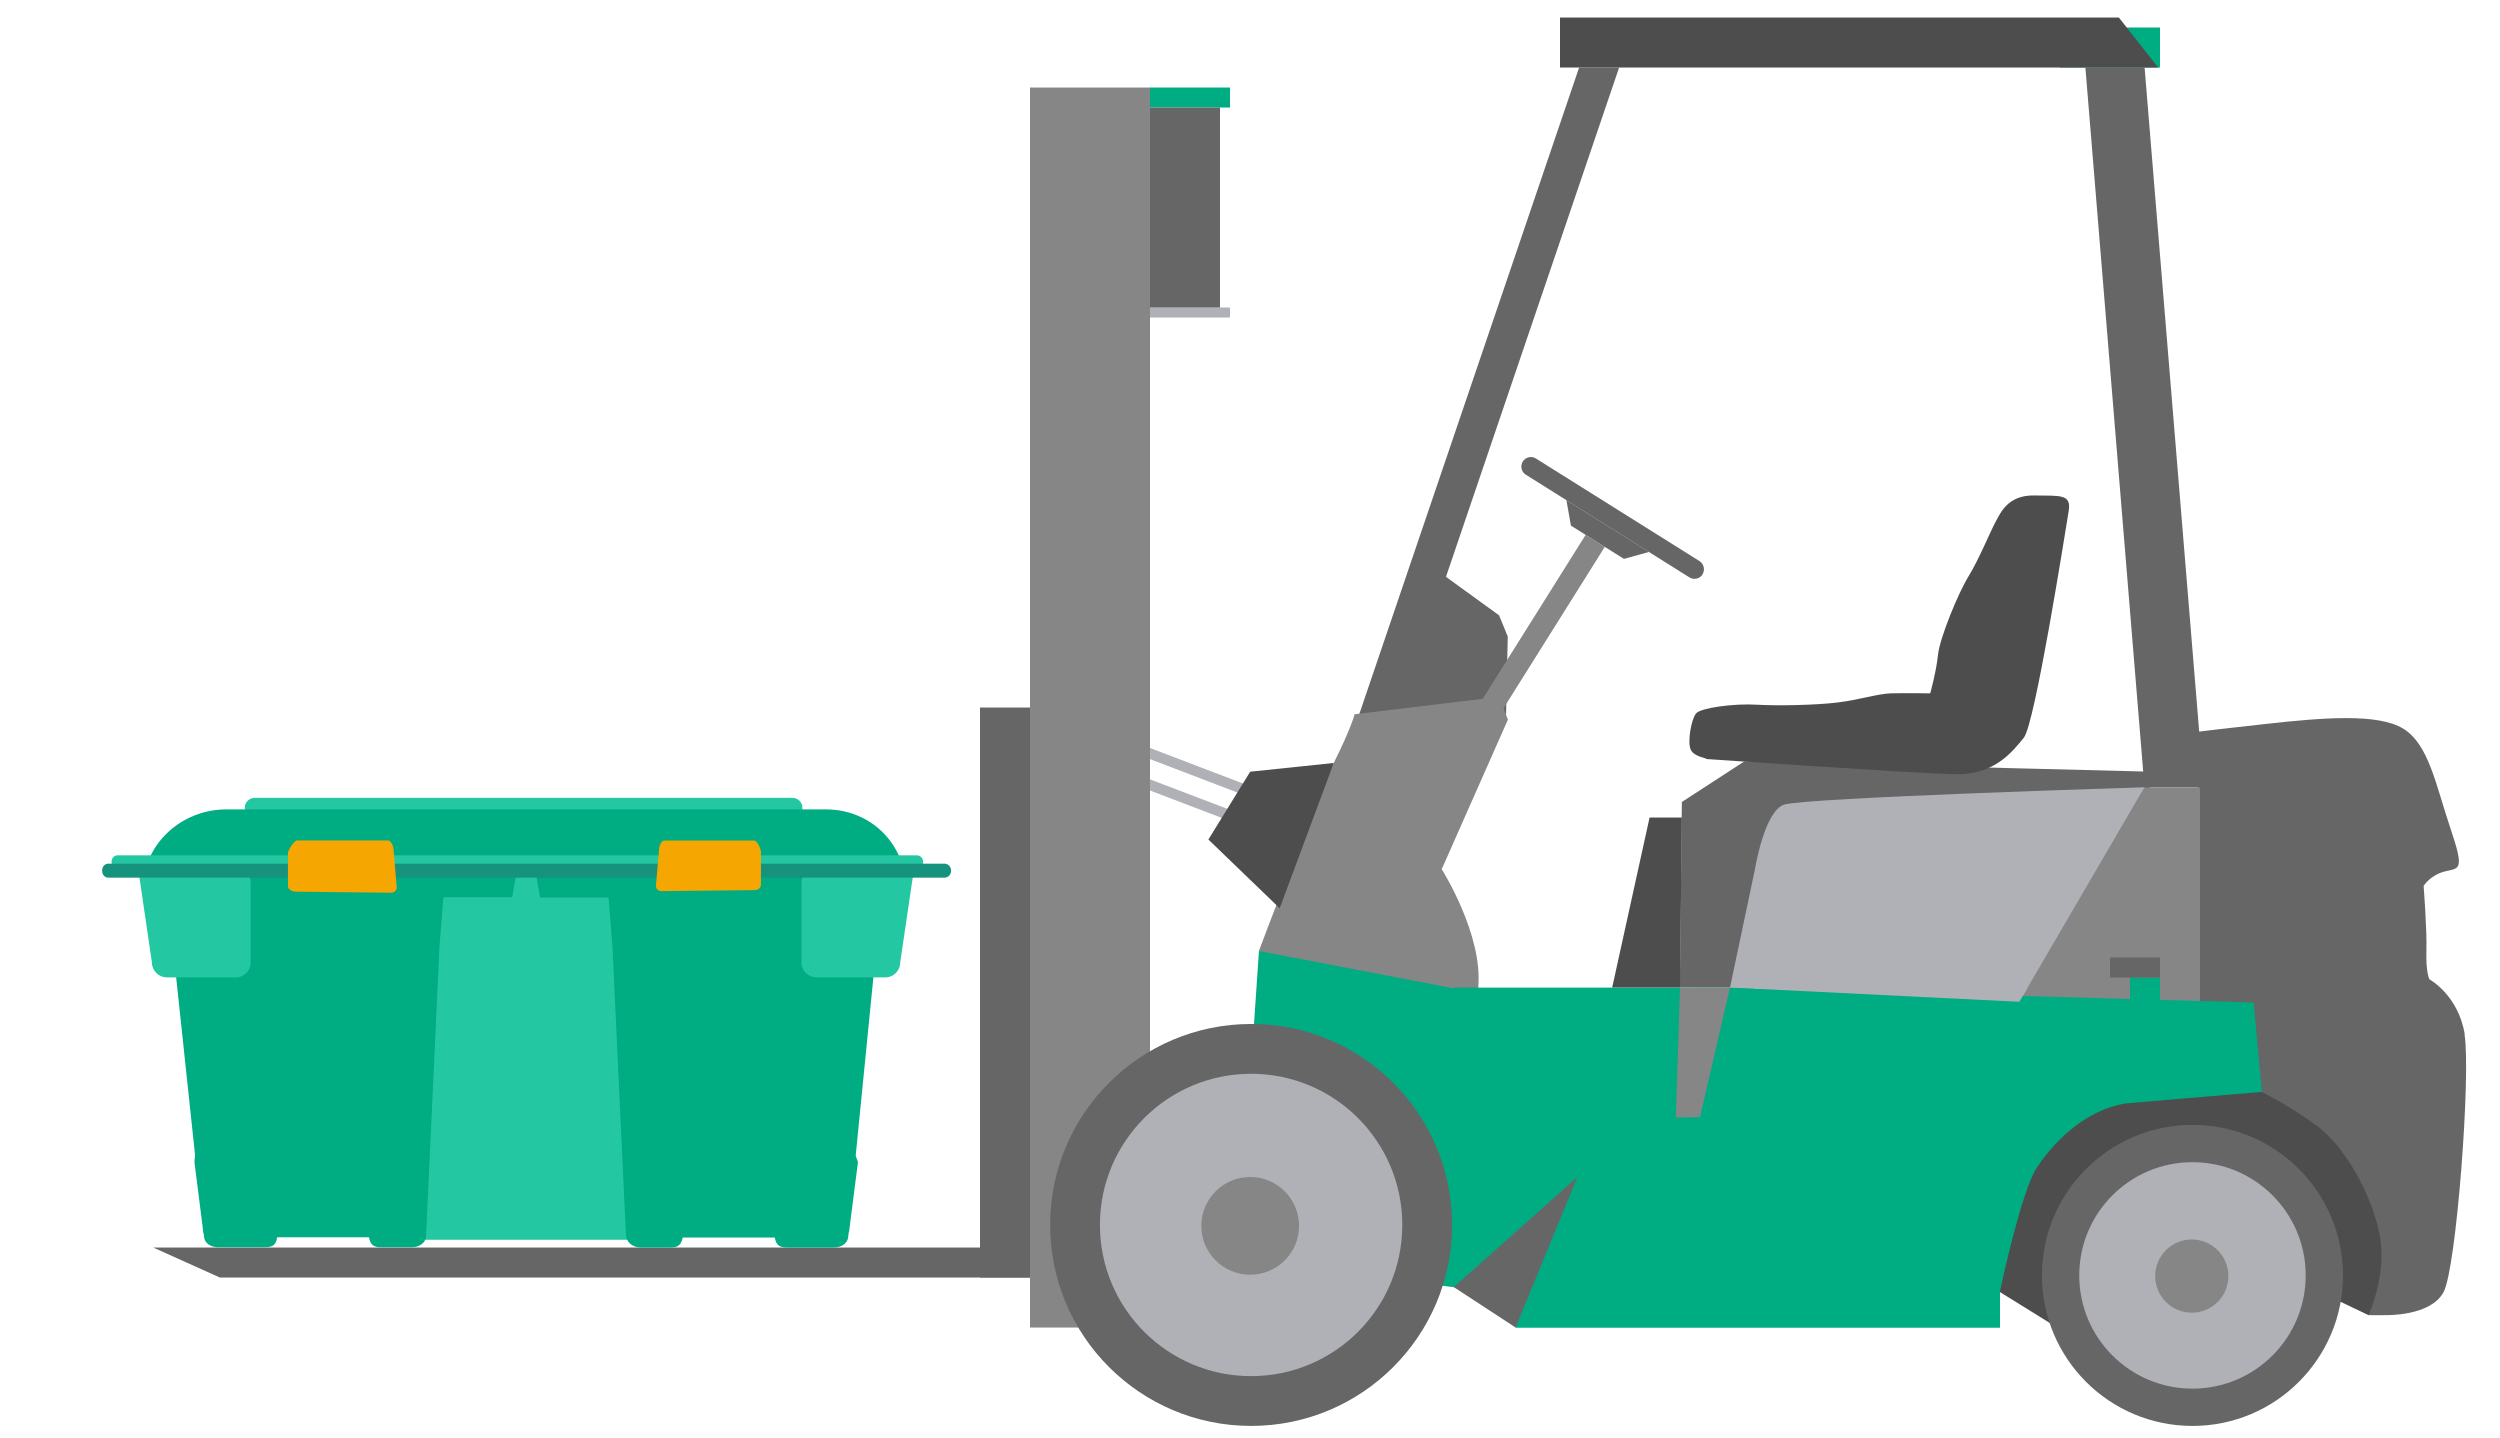
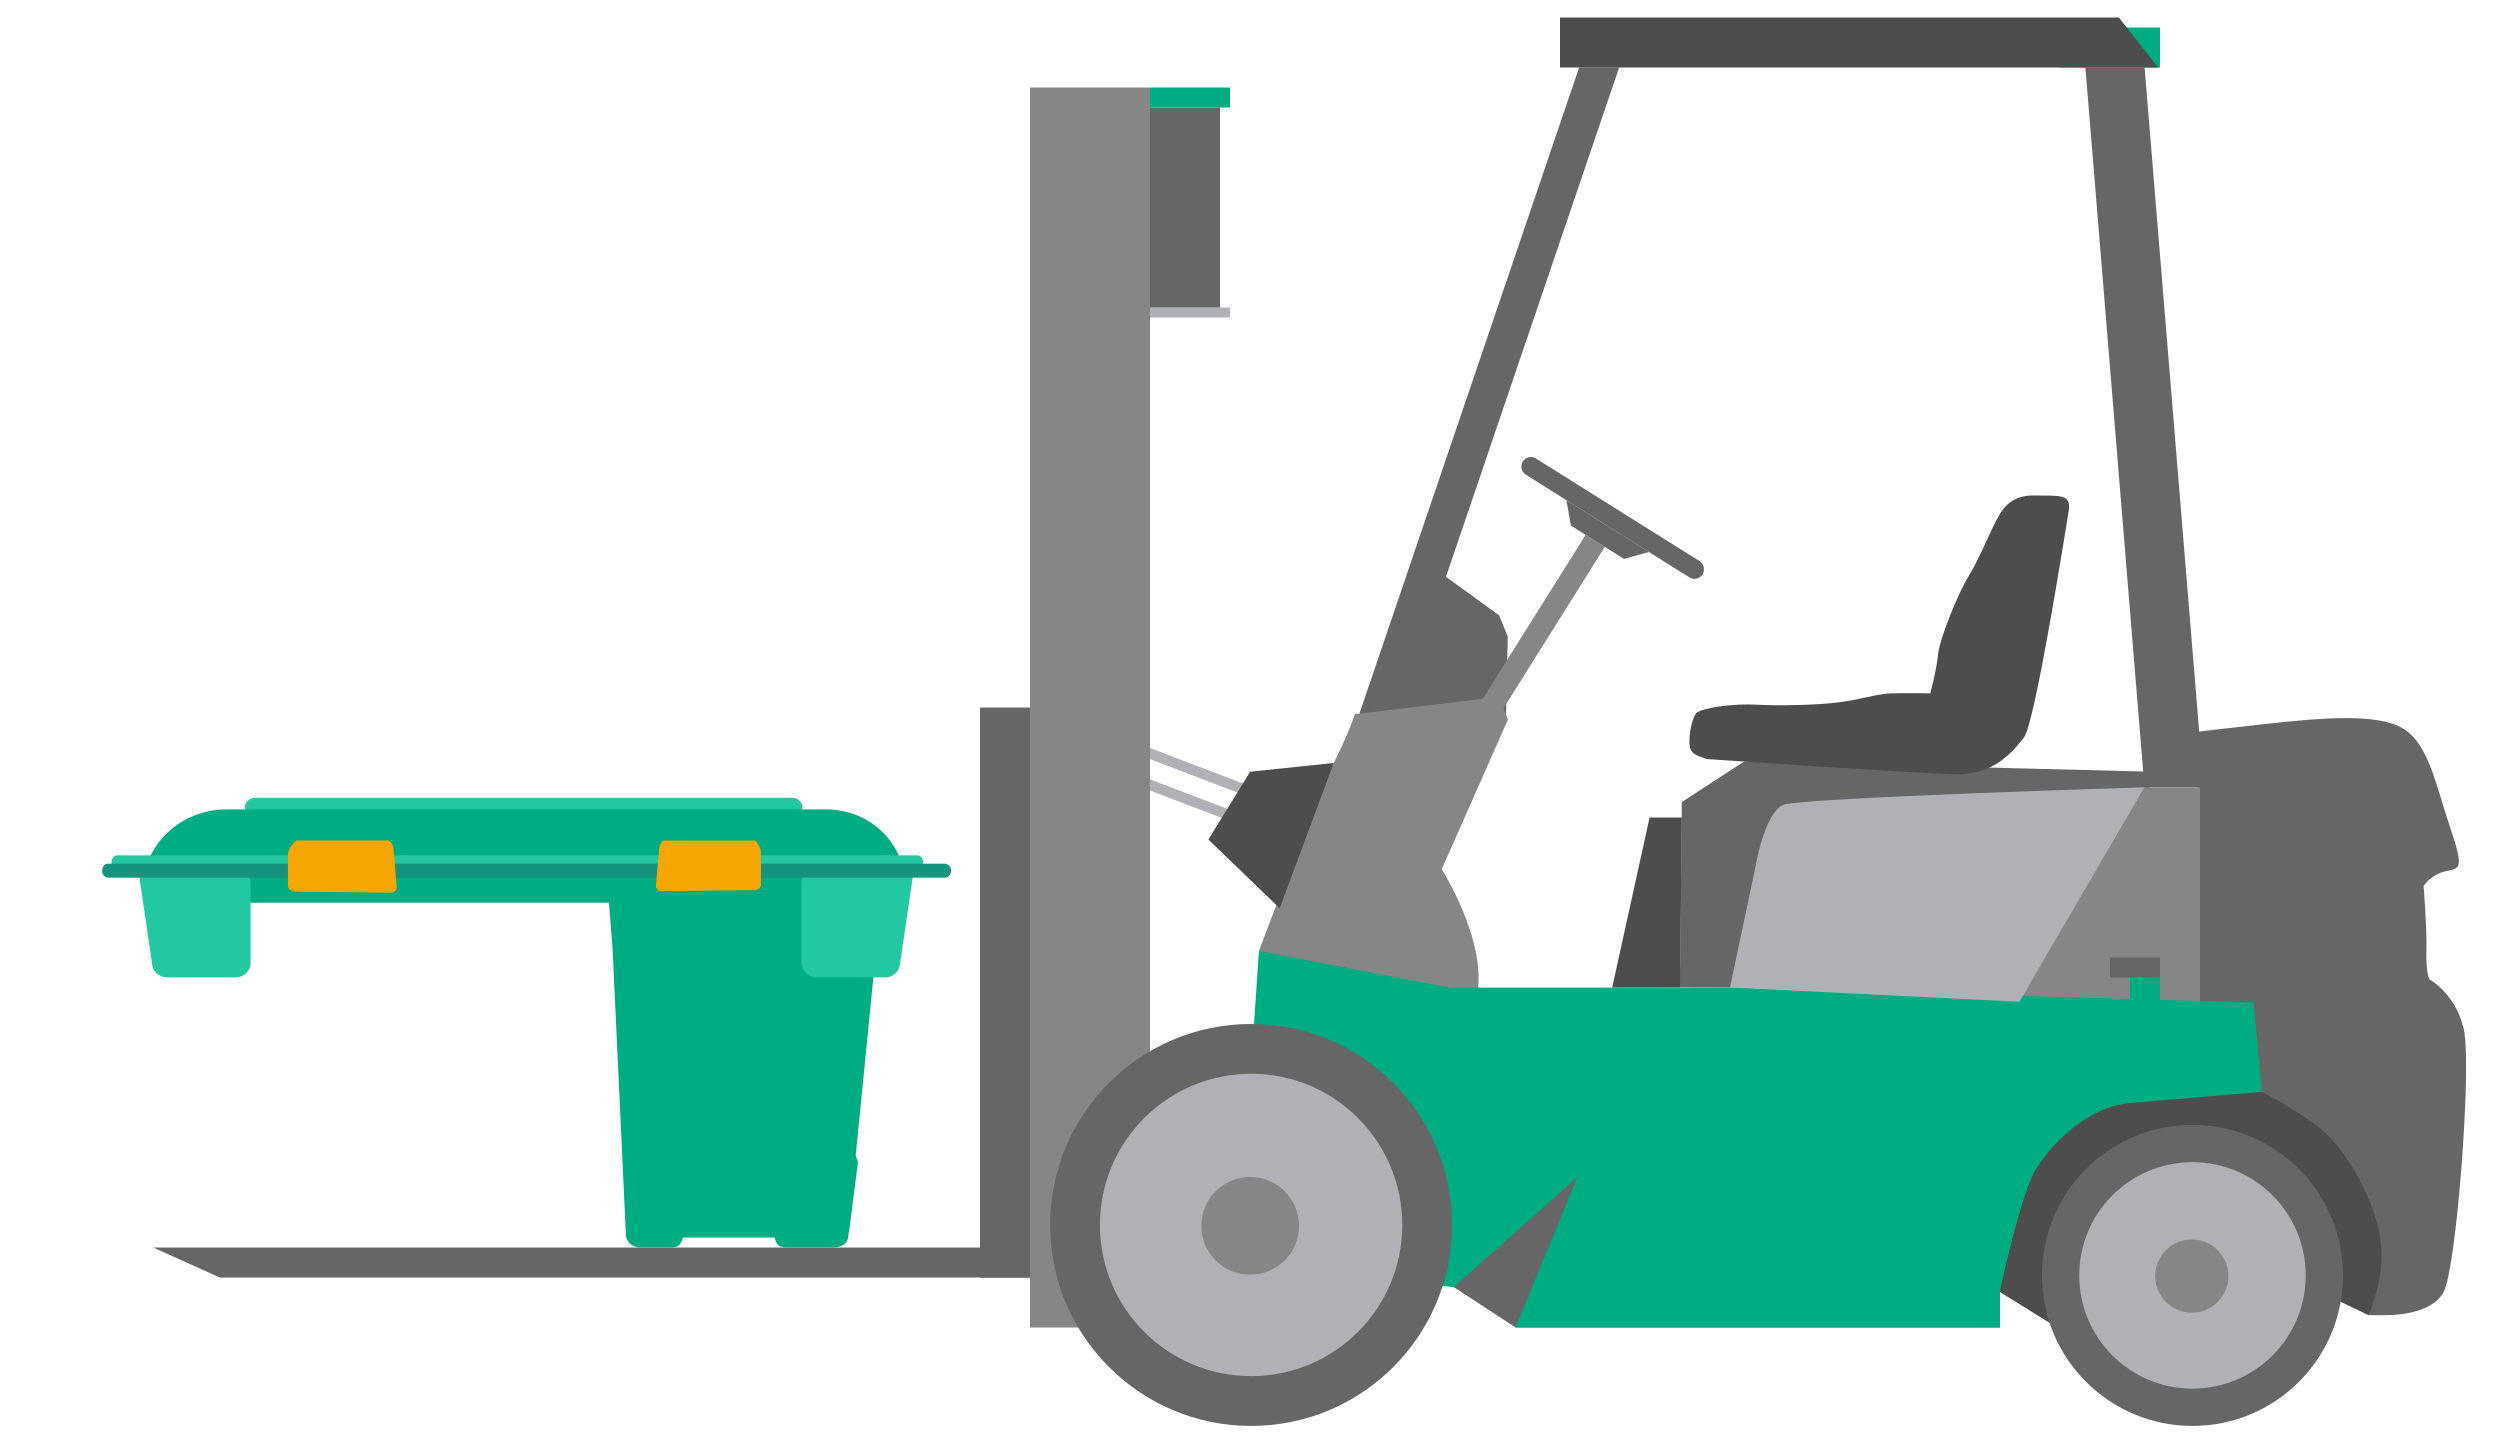
<svg xmlns="http://www.w3.org/2000/svg" width="250" height="143.752" viewBox="0 0 250 143.752">
  <path fill="#666" d="M246.48 103.462c-.64-3.966-3.54-5.53-3.54-5.53s-.365-.696-.3-2.843c.067-2.15-.28-6.5-.28-6.5s.696-1.11 2.147-1.45c1.45-.35 1.973-.06.522-4.35-1.45-4.3-2.15-8.35-4.7-9.92-2.55-1.57-8.12-1.1-13.8-.47-4.05.45-5.89.67-6.61.76l-5.46-66.41h-5.92l5.78 70.4-39.888-1.01-6.246 4.06-.2 18.54 47 .163V78.75h4.81c.07 4.6-.09 29.768.56 29.996.696.244 11.02 3.742 11.02 3.742s4.757 13.815 4.99 14.737c.23.922.46 4.286.46 4.286s.93.03 1.8 0c0 0 4.467.12 5.74-2.32 1.28-2.43 2.73-21.77 2.09-25.73zM98 70.752h5v57h-5z" />
  <path fill="#666" d="M103 127.752H21.984l-6.664-3H103" />
  <path fill="#B0B1B6" d="M113.848 77.497l9.635 3.675-.372.976-9.63-3.676zm0-3.137l10.772 4.113-.372.976-10.773-4.12z" />
  <path fill="#00AC81" d="M206 2.752h10v4h-10z" />
  <path fill="#868686" d="M214.463 78.752H220v21.437l-17.995-.19" />
  <path fill="#4D4D4D" d="M234.066 130.186l2.784 1.33s1.915-4.12 1.103-8.122c-.812-4.003-3.48-8.816-6.38-10.903-2.898-2.08-5.395-3.3-5.395-3.3l-9.34-.35-1.933.87 1.47 4.82 17.69 15.67z" />
  <path fill="#4D4D4D" d="M199.977 129.195l5.61 3.48 11.006-18.818-.653-10.395-17.443 13.334" />
  <path fill="#666" d="M144.597 57.684l17.315-50.932h-4l-22.1 65h2.57l-.046.124 12.264-.124.177-8.096-.87-2.125m-2.087 37.23h-2.437l3.915 13h3.915" />
  <path fill="#868686" d="M103 8.752h12v124h-12zm47.35 62.078l10.13-16.144-1.915-1.202-10.29 16.396-12.81 1.544s-.35 1.392-2.09 4.872c-1.738 3.48-7.48 18.792-7.48 18.792l9.396 5.743s12.03 3.21 12.53-2.08-3.65-11.83-3.65-11.83l6.62-14.96-.43-1.11z" />
  <path fill="#00AC81" d="M226.18 109.184l-.814-8.933-9.366-.26v-2.23h-3v2.14l-37.534-1.07.034-.07h-30.117l.022.14-.022-.06-19.488-3.74-2.09 30.8 27.67 3.62.086 3.25H200v-3.67c.232-1.084 2.16-9.92 3.63-12.245 1.418-2.242 4.653-5.852 8.974-6.517l1.392-.118c.55 0 .57-.01.172-.02l12.01-1.01z" />
  <circle fill="#666" cx="125.112" cy="122.495" r="20.097" />
  <circle fill="#B0B1B6" cx="125.111" cy="122.495" r="15.118" />
  <circle fill="#868686" cx="125.019" cy="122.586" r="4.886" />
  <circle fill="#666" cx="219.247" cy="127.541" r="15.052" />
  <circle fill="#B0B1B6" cx="219.247" cy="127.541" r="11.323" />
  <circle fill="#868686" cx="219.178" cy="127.609" r="3.66" />
-   <path fill="#868686" d="M167.583 111.752l2.417-.045 3-12.955h-5" />
  <path fill="#666" d="M211 95.752h5v2h-5z" />
  <path fill="#B0B1B6" d="M173 98.752l2.485-11.783s.93-5.8 2.9-6.5c1.97-.7 36.077-1.74 36.077-1.74l-12.528 21.45L173 98.75z" />
  <path fill="#00AC81" d="M115 8.752h8v2h-8z" />
  <path fill="#B0B1B6" d="M115 30.752h8v1h-8z" />
  <path fill="#666" d="M115 10.752h7v20h-7zm30.383 117.96l6.178 4.04 6.18-15.052" />
  <path fill="#4D4D4D" d="M170.656 75.905c-.044-.132-1.305-.218-1.608-1-.305-.784.086-3.003.564-3.568.48-.565 3.83-1 6.003-.87 2.176.13 6.002.044 8.136-.217 2.14-.262 4.01-.87 5.31-.914 1.31-.043 3.96 0 3.96 0s.61-2.175.78-3.87c.18-1.697 2.05-6.223 3.05-7.83 1-1.61 2.18-4.482 2.7-5.44s1.26-2.696 3.87-2.65c2.61.042 3.75-.176 3.44 1.607-.3 1.784-3.35 21.23-4.48 22.62-1.13 1.393-2.95 3.742-6.87 3.655-3.91-.087-24.84-1.523-24.84-1.523zm-2.47 5.847h-3.228l-3.74 17H168" />
  <path fill="#666" d="M170.26 57.435c-.28.448-.872.583-1.32.303L152.582 47.47c-.448-.28-.583-.87-.303-1.318.28-.448.87-.584 1.31-.303l16.36 10.26c.44.28.58.87.3 1.32z" />
  <path fill="#666" d="M162.396 55.89l-5.305-3.33-.45-2.546 8.26 5.18" />
  <path fill="#4D4D4D" d="M215.814 6.752H156v-5h55.886m-78.51 74.545l-8.357.873-4.18 6.783 7.13 6.873" />
  <path fill="#23C8A2" d="M80.245 80.78c0 .552-.45 1-1 1h-53.77c-.55 0-1-.448-1-1 0-.55.448-.997 1-.997h53.77c.55 0 1 .447 1 .998z" />
  <path fill="#00AC81" d="M90.592 90.263v-1.368c0-4.48-3.507-7.954-7.987-7.954h-59.99c-4.48 0-8.316 3.48-8.316 7.96v1.37h76.29z" />
-   <path fill="#23C8A2" d="M52.61 87.066H41.935v36.91h21.348v-36.91" />
-   <path fill="#00AC81" d="M51.213 89.752l.53-3H23v9.72l-5.603-.79 2.113 19.854c-.036.252-.06.5-.06.713l.813 6.43.06.57.01-.01.056.26c0 .82.66 1.23 1.49 1.23h4.39c.71 0 1.3 0 1.45-1h9.18c.17 1 .75 1 1.43 1h2.79c.823 0 1.492-.41 1.492-1.24l1.337-28.85.393-4.915h6.85z" />
  <path fill="#23C8A2" d="M25.075 96.243c0 .827-.67 1.496-1.496 1.496h-6.89c-.83 0-1.5-.67-1.5-1.5l-1.39-9.48h9.77c.82 0 1.49.67 1.49 1.49v7.98z" />
  <path fill="#00AC81" d="M87.532 95.682l-5.532.74v-9.67H53.476l.53 3h6.85l.396 5.016 1.335 28.62c0 .83.67 1.364 1.496 1.364h2.794c.642 0 1.186 0 1.397-1h9.208c.155 1 .753 1 1.465 1h4.39c.826 0 1.496-.41 1.496-1.237l.058-.354.01.06.05-.41.84-6.56c0-.21-.18-.45-.22-.71l1.97-19.84z" />
  <path fill="#23C8A2" d="M80.144 96.243c0 .827.67 1.496 1.496 1.496h6.884c.827 0 1.497-.67 1.497-1.5l1.4-9.48h-9.78c-.82 0-1.49.67-1.49 1.49v7.98z" />
  <path fill="#23C8A2" d="M92.313 86.215c0 .36-.28.65-.624.65H11.75c-.344 0-.594-.29-.594-.65v-.032c0-.36.25-.65.594-.65h79.94c.344 0 .623.29.623.65v.032z" />
  <path fill="#16937D" d="M95.108 87.082c0 .378-.294.683-.655.683h-83.62c-.36 0-.62-.305-.62-.683v-.032c0-.377.26-.684.62-.684h83.62c.36 0 .655.307.655.684v.032z" />
  <path fill="#F6A600" d="M39.674 88.74c0 .294-.24.535-.537.535l-9.62-.107c-.295 0-.72-.24-.72-.536v-3.326c0-.294.608-1.258.905-1.258h9.114c.295 0 .536.6.536.897l.322 3.795zm25.92-.156c0 .29.237.527.53.527l9.37-.1c.294 0 .6-.23.6-.52V85.2c0-.29-.377-1.15-.668-1.15H66.44c-.292 0-.53.547-.53.838l-.315 3.696z" />
</svg>